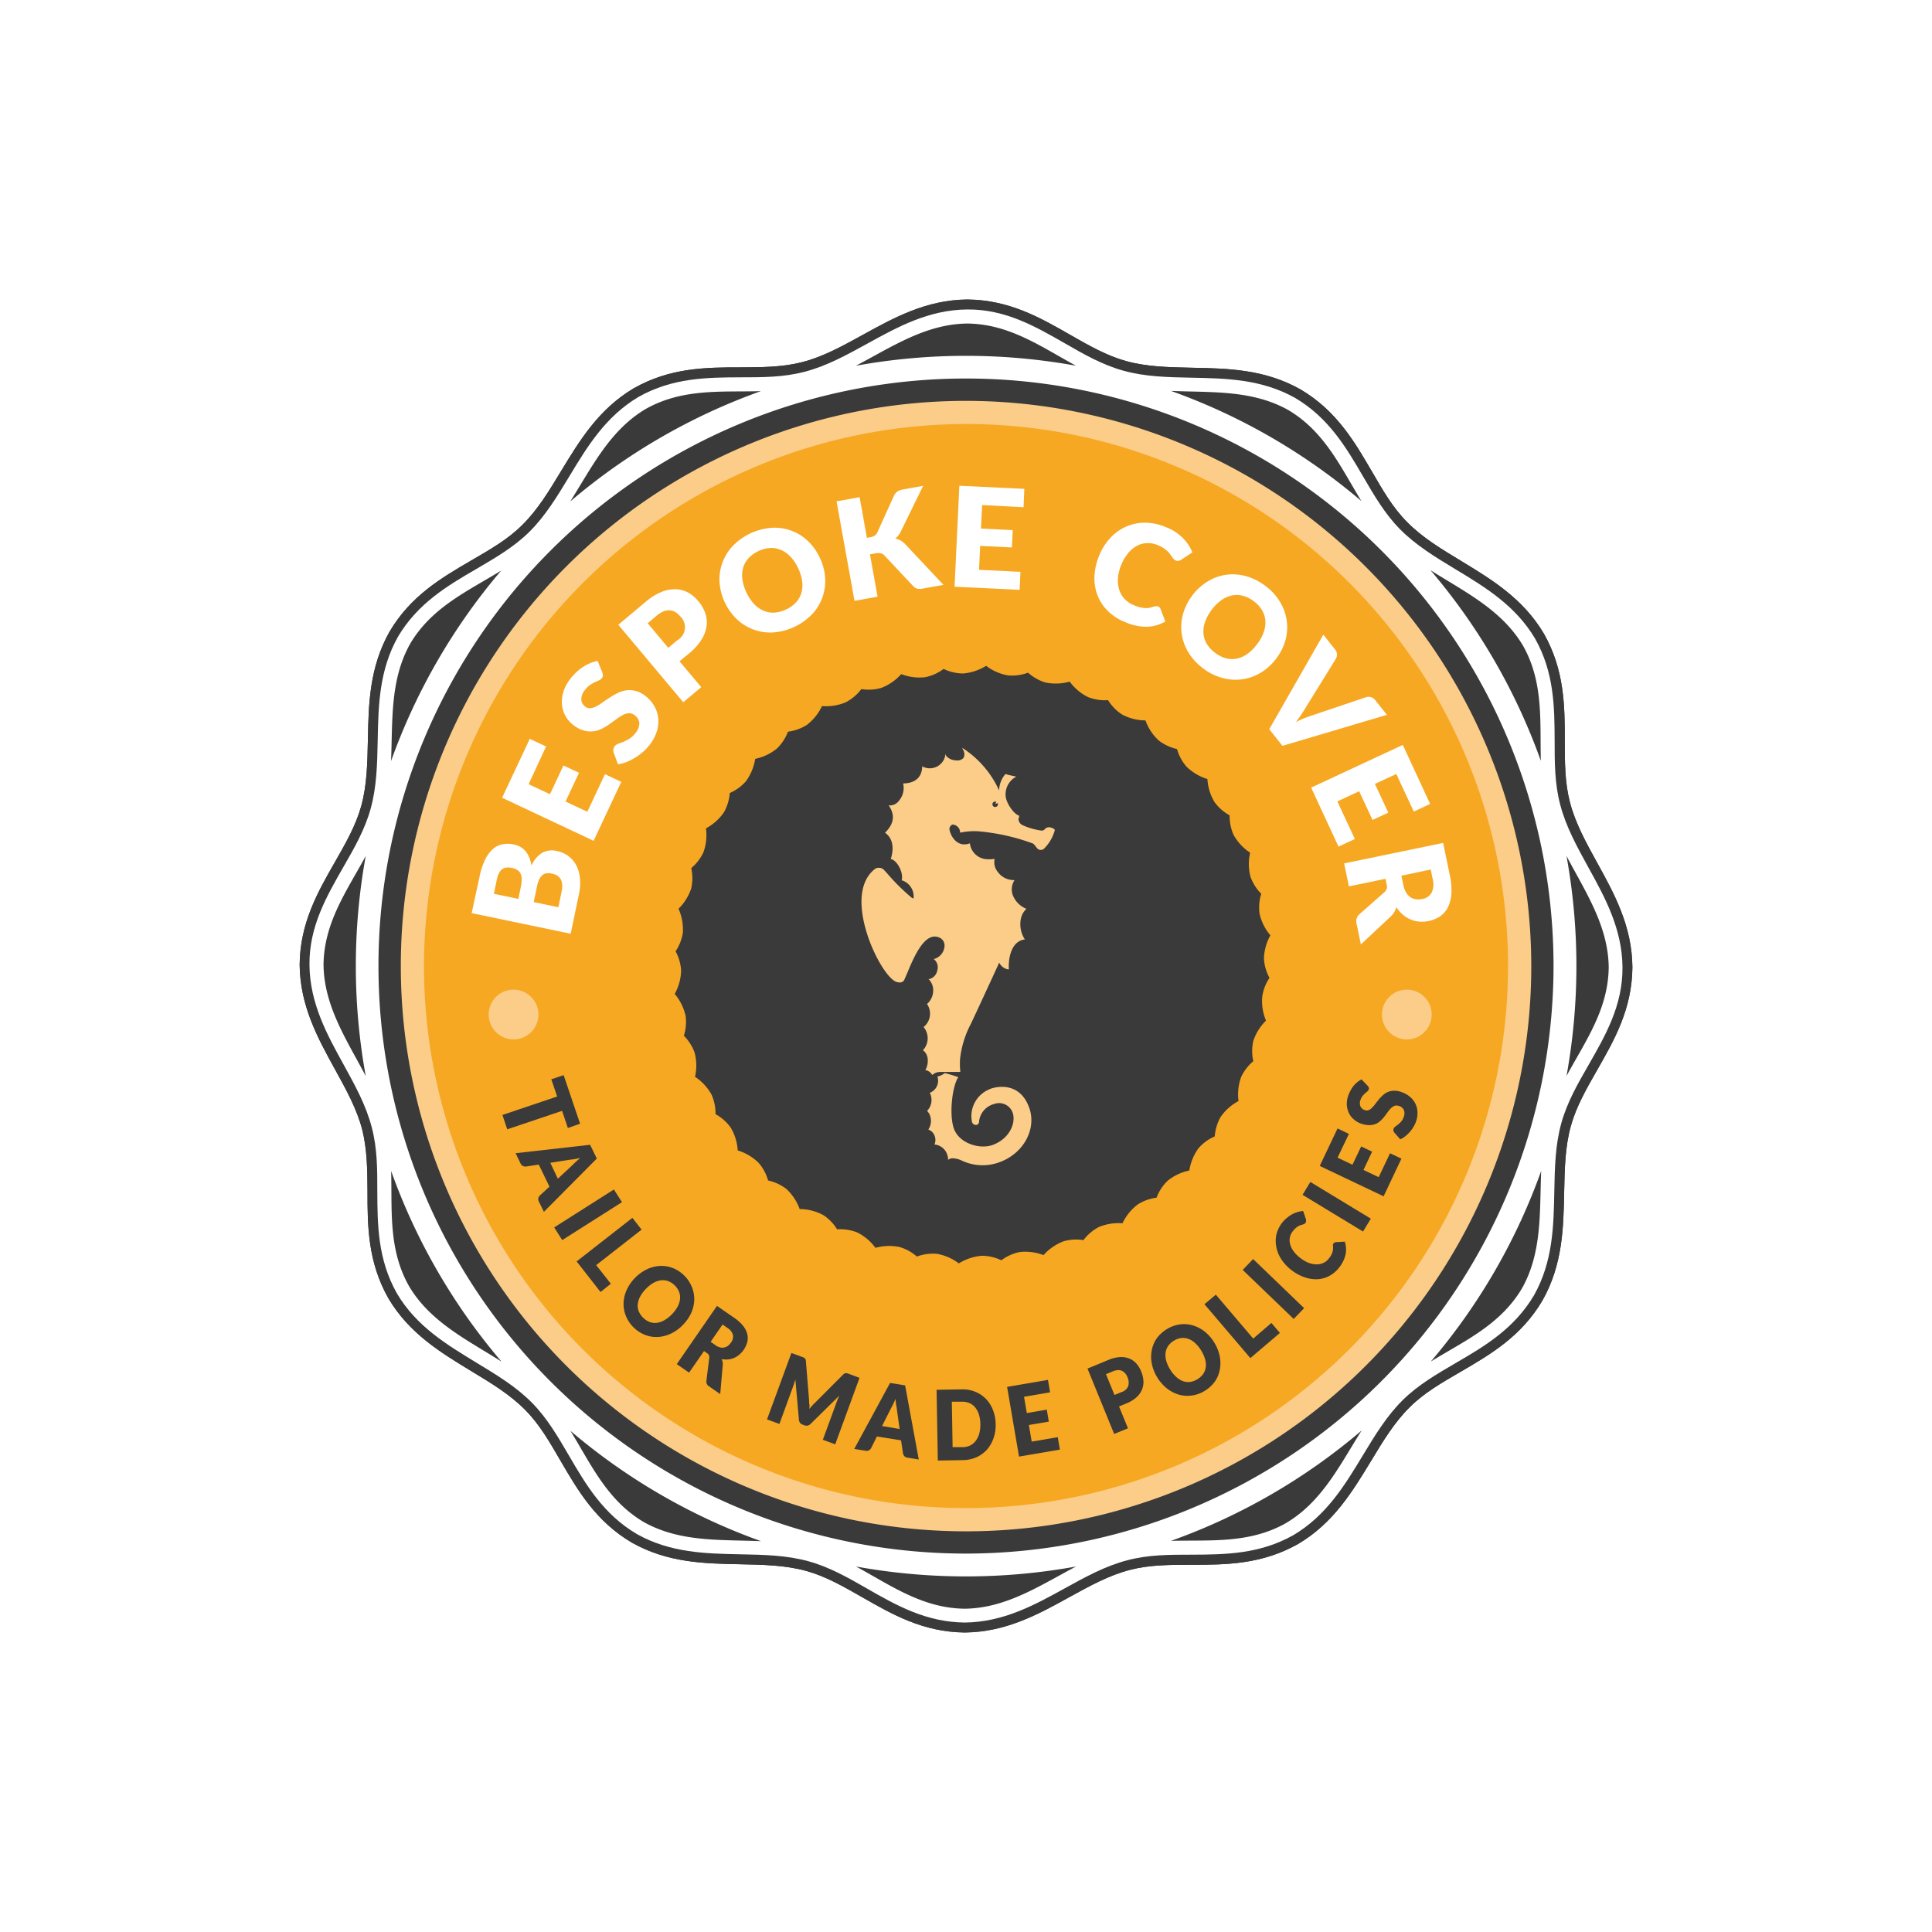
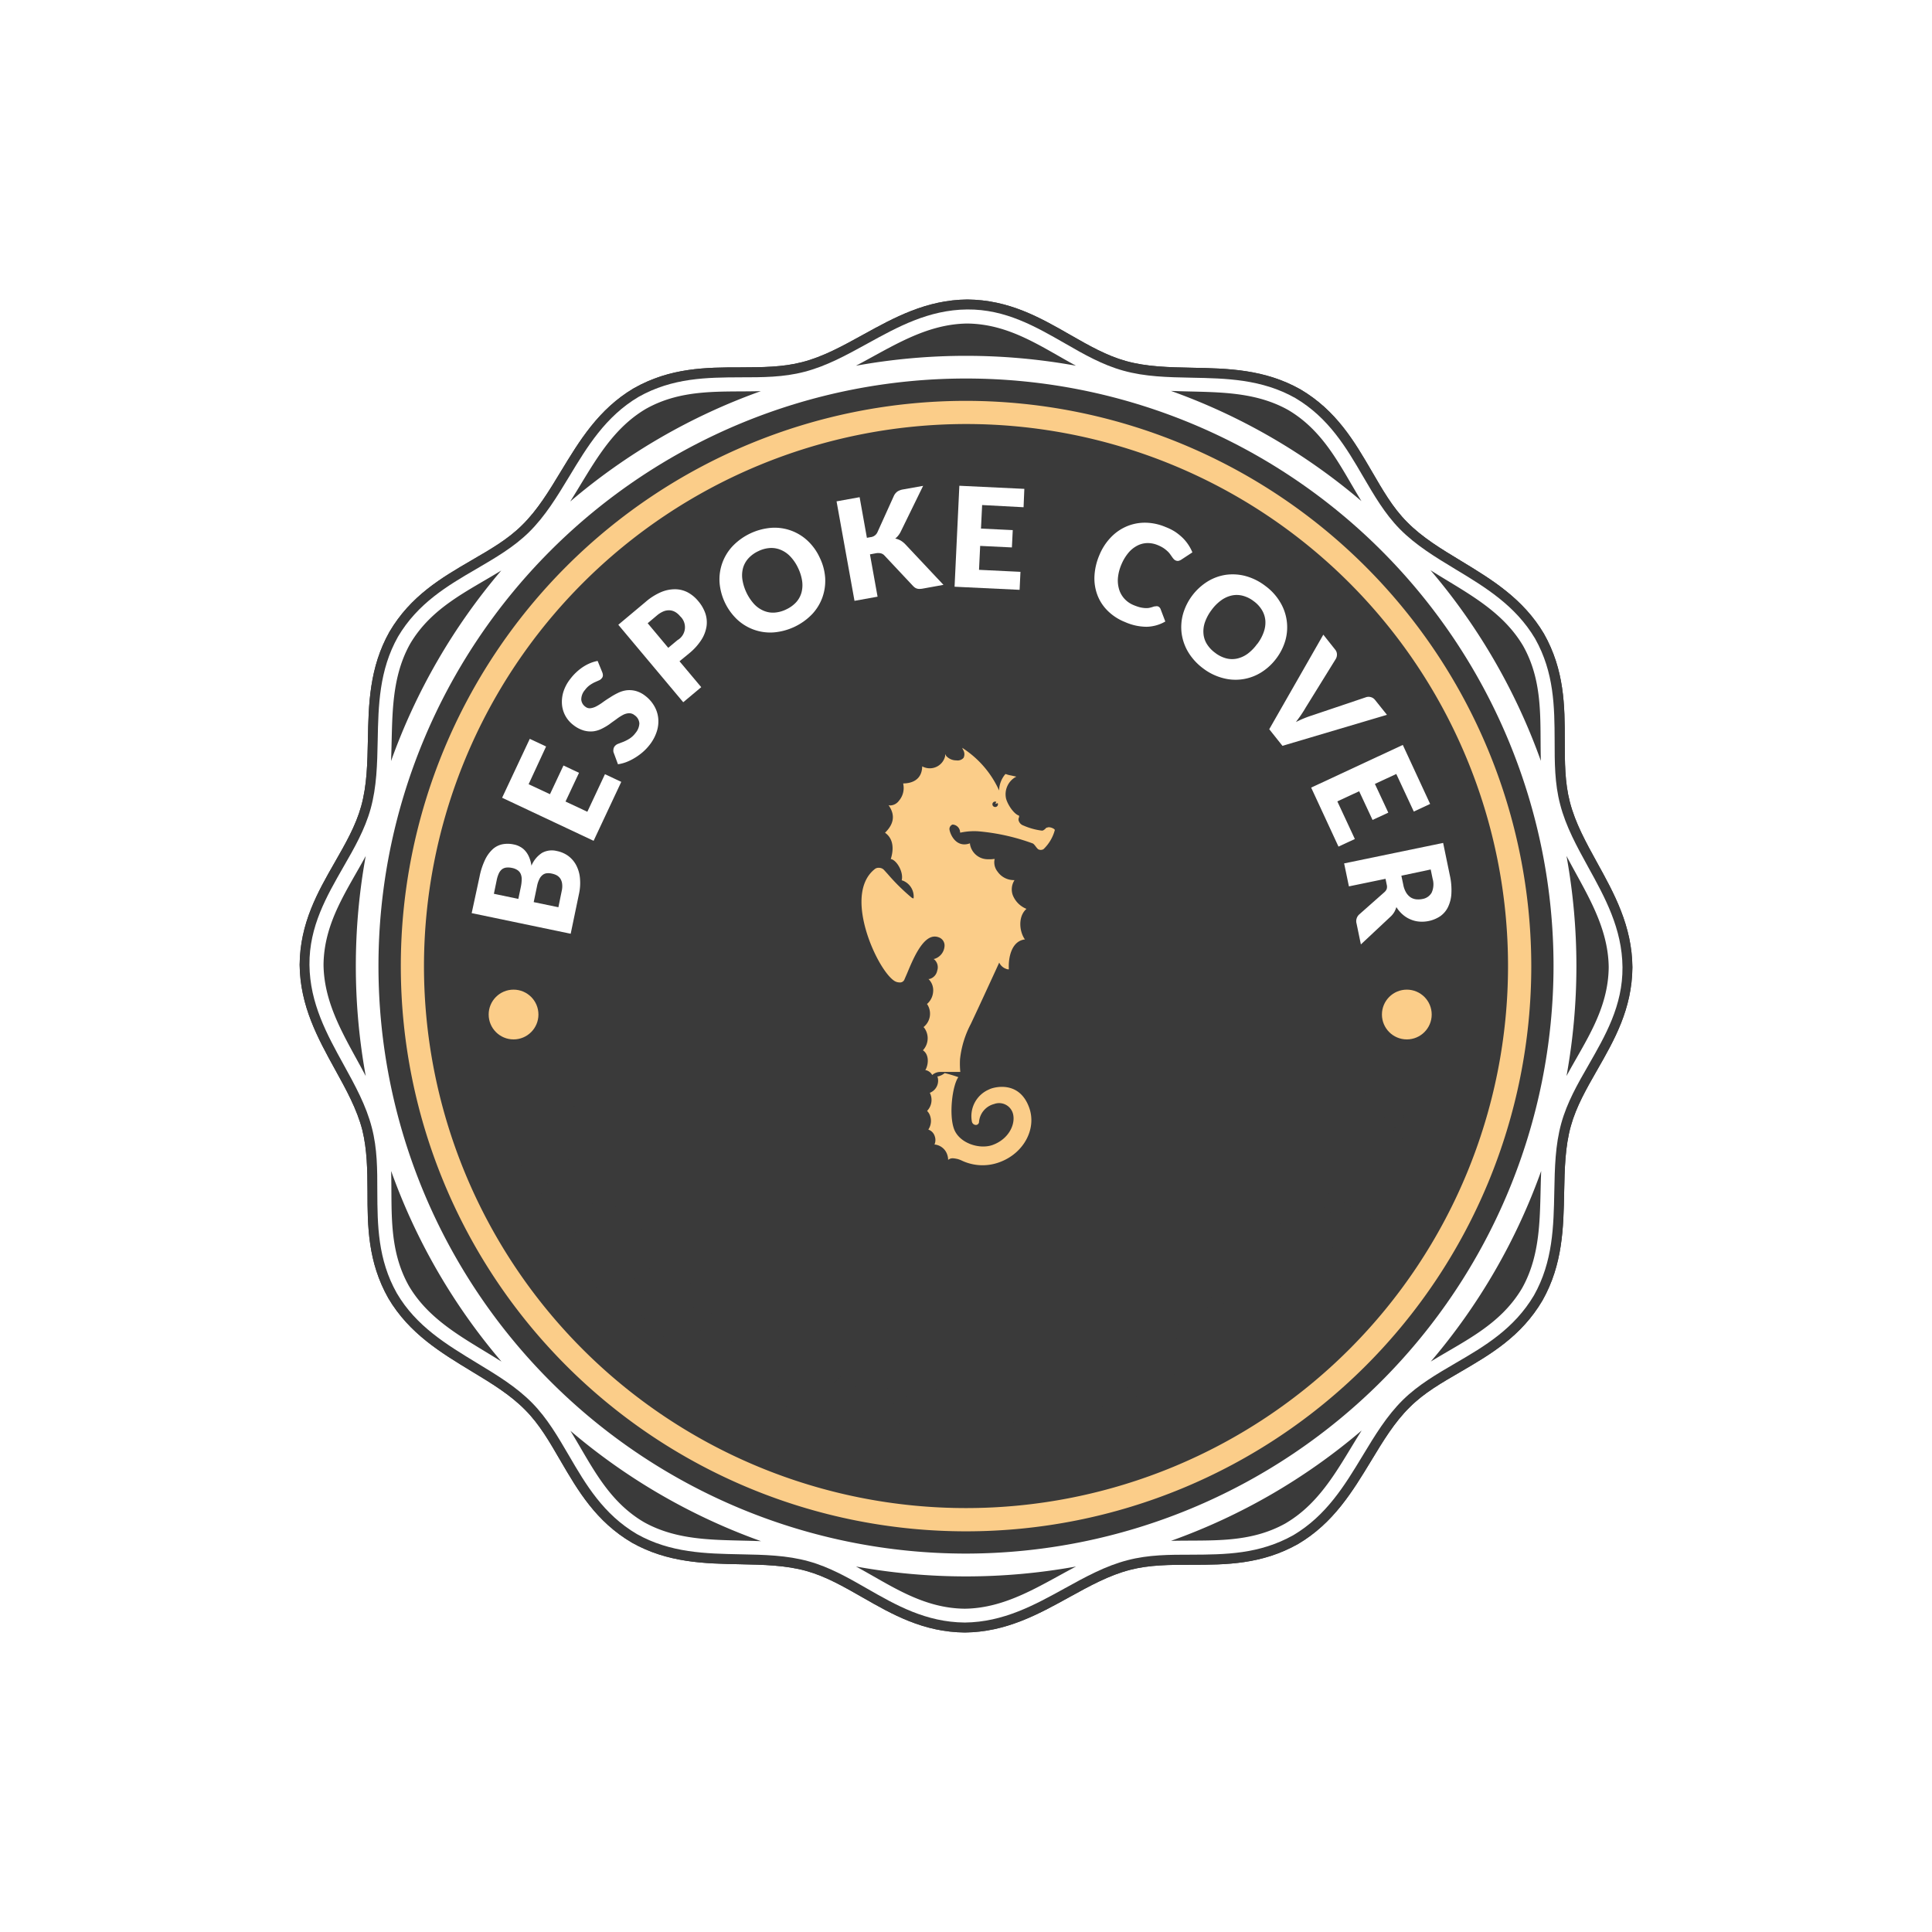
<svg xmlns="http://www.w3.org/2000/svg" viewBox="0 0 403.74 403.74">
  <defs>
    <style>.be46c6ad-7975-4232-9d16-d464ab0accb3{fill:none;}.\31 5168c5b-50d7-472f-8cc0-01e816785a22,.\33 bdcba3d-6dde-4b68-bcab-408e5f268ae0,.edd623b1-accf-4fd1-aa76-3006933c8ad2{fill:#3a3a3a;}.\33 bdcba3d-6dde-4b68-bcab-408e5f268ae0{stroke:#fff;stroke-miterlimit:10;stroke-width:14px;}.dbf131b3-a417-49c1-8118-f5bf841f157e{fill:#fff;}.\31 5168c5b-50d7-472f-8cc0-01e816785a22{fill-rule:evenodd;}.bf90924c-cc35-40ab-8814-ff3a23d6ef39{fill:#f7a822;}.\31 9d6c168-d6f1-4cf5-bc19-560f104bb321{fill:#fbcd89;}</style>
  </defs>
  <title>icon_usp</title>
  <g id="9c6923dd-a402-4acb-98e9-8b2d0b93acc4" data-name="Layer 1">
    <rect class="be46c6ad-7975-4232-9d16-d464ab0accb3" width="403.74" height="403.74" />
    <path class="3bdcba3d-6dde-4b68-bcab-408e5f268ae0" d="M333.75,180.26c-2.35-4.27-4.57-8.3-5.69-12.67C327,163.5,327,159.24,327,154.72c0-7.22-.06-14.69-4.36-22.29-4.37-7.39-11-11.37-17.33-15.22-4.17-2.52-8.11-4.9-11.27-8.12-3-3-5.1-6.7-7.37-10.6-3.64-6.24-7.4-12.7-14.93-17.13-7.48-4.21-15.18-4.37-22.62-4.51-4.87-.1-9.47-.19-13.82-1.4-4.06-1.13-7.76-3.25-11.68-5.49-6.27-3.59-12.75-7.3-21.49-7.37-8.58.08-15.33,3.8-21.85,7.4-4.26,2.35-8.29,4.57-12.66,5.69-4.09,1.06-8.35,1.07-12.87,1.09-7.22,0-14.69.06-22.29,4.36-7.39,4.37-11.37,11-15.22,17.33-2.52,4.17-4.9,8.11-8.12,11.27-3,3-6.7,5.1-10.6,7.37-6.24,3.64-12.7,7.4-17.13,14.93-4.21,7.48-4.37,15.17-4.51,22.62-.1,4.87-.19,9.47-1.4,13.82-1.13,4.06-3.25,7.76-5.49,11.68-3.59,6.27-7.3,12.75-7.37,21.48.09,8.59,3.8,15.33,7.39,21.85,2.36,4.27,4.58,8.3,5.71,12.67,1,4.09,1.06,8.35,1.08,12.86,0,7.23.06,14.7,4.36,22.3,4.37,7.39,11,11.37,17.33,15.22,4.17,2.52,8.11,4.9,11.27,8.12,3,3,5.1,6.7,7.37,10.6,3.64,6.24,7.4,12.7,14.93,17.13,7.48,4.21,15.17,4.37,22.62,4.51,4.87.1,9.47.19,13.82,1.4,4.06,1.13,7.76,3.25,11.68,5.49,6.27,3.59,12.75,7.3,21.47,7.37h0c8.58-.09,15.33-3.8,21.84-7.4,4.27-2.35,8.3-4.57,12.67-5.69C240.24,327,244.5,327,249,327c7.22,0,14.69-.06,22.29-4.36,7.39-4.37,11.37-11,15.22-17.33,2.52-4.17,4.9-8.11,8.12-11.27,3-3,6.7-5.1,10.6-7.37,6.24-3.64,12.7-7.4,17.12-14.93,4.22-7.48,4.38-15.18,4.52-22.62.1-4.87.19-9.47,1.4-13.82,1.13-4.06,3.25-7.76,5.49-11.68,3.59-6.27,7.3-12.76,7.37-21.48C341.06,193.52,337.35,186.77,333.75,180.26Z" />
    <path class="edd623b1-accf-4fd1-aa76-3006933c8ad2" d="M333.75,180.26c-2.35-4.27-4.57-8.3-5.69-12.67C327,163.5,327,159.24,327,154.72c0-7.22-.06-14.69-4.36-22.29-4.37-7.39-11-11.37-17.33-15.22-4.17-2.52-8.11-4.9-11.27-8.12-3-3-5.1-6.7-7.37-10.6-3.64-6.24-7.4-12.7-14.93-17.13-7.48-4.21-15.18-4.37-22.62-4.51-4.87-.1-9.47-.19-13.82-1.4-4.06-1.13-7.76-3.25-11.68-5.49-6.27-3.59-12.75-7.3-21.49-7.37-8.58.08-15.33,3.8-21.85,7.4-4.26,2.35-8.29,4.57-12.66,5.69-4.09,1.06-8.35,1.07-12.87,1.09-7.22,0-14.69.06-22.29,4.36-7.39,4.37-11.37,11-15.22,17.33-2.52,4.17-4.9,8.11-8.12,11.27-3,3-6.7,5.1-10.6,7.37-6.24,3.64-12.7,7.4-17.13,14.93-4.21,7.48-4.37,15.17-4.51,22.62-.1,4.87-.19,9.47-1.4,13.82-1.13,4.06-3.25,7.76-5.49,11.68-3.59,6.27-7.3,12.75-7.37,21.48.09,8.59,3.8,15.33,7.39,21.85,2.36,4.27,4.58,8.3,5.71,12.67,1,4.09,1.06,8.35,1.08,12.86,0,7.23.06,14.7,4.36,22.3,4.37,7.39,11,11.37,17.33,15.22,4.17,2.52,8.11,4.9,11.27,8.12,3,3,5.1,6.7,7.37,10.6,3.64,6.24,7.4,12.7,14.93,17.13,7.48,4.21,15.17,4.37,22.62,4.51,4.87.1,9.47.19,13.82,1.4,4.06,1.13,7.76,3.25,11.68,5.49,6.27,3.59,12.75,7.3,21.47,7.37h0c8.58-.09,15.33-3.8,21.84-7.4,4.27-2.35,8.3-4.57,12.67-5.69C240.24,327,244.5,327,249,327c7.22,0,14.69-.06,22.29-4.36,7.39-4.37,11.37-11,15.22-17.33,2.52-4.17,4.9-8.11,8.12-11.27,3-3,6.7-5.1,10.6-7.37,6.24-3.64,12.7-7.4,17.12-14.93,4.22-7.48,4.38-15.18,4.52-22.62.1-4.87.19-9.47,1.4-13.82,1.13-4.06,3.25-7.76,5.49-11.68,3.59-6.27,7.3-12.76,7.37-21.48C341.06,193.52,337.35,186.77,333.75,180.26Z" />
    <path class="edd623b1-accf-4fd1-aa76-3006933c8ad2" d="M333.75,180.26c-2.35-4.27-4.57-8.3-5.69-12.67C327,163.5,327,159.24,327,154.72c0-7.22-.06-14.69-4.36-22.29-4.37-7.39-11-11.37-17.33-15.22-4.17-2.52-8.11-4.9-11.27-8.12-3-3-5.1-6.7-7.37-10.6-3.64-6.24-7.4-12.7-14.93-17.13-7.48-4.21-15.18-4.37-22.62-4.51-4.87-.1-9.47-.19-13.82-1.4-4.06-1.13-7.76-3.25-11.68-5.49-6.27-3.59-12.75-7.3-21.49-7.37-8.58.08-15.33,3.8-21.85,7.4-4.26,2.35-8.29,4.57-12.66,5.69-4.09,1.06-8.35,1.07-12.87,1.09-7.22,0-14.69.06-22.29,4.36-7.39,4.37-11.37,11-15.22,17.33-2.52,4.17-4.9,8.11-8.12,11.27-3,3-6.7,5.1-10.6,7.37-6.24,3.64-12.7,7.4-17.13,14.93-4.21,7.48-4.37,15.17-4.51,22.62-.1,4.87-.19,9.47-1.4,13.82-1.13,4.06-3.25,7.76-5.49,11.68-3.59,6.27-7.3,12.75-7.37,21.48.09,8.59,3.8,15.33,7.39,21.85,2.36,4.27,4.58,8.3,5.71,12.67,1,4.09,1.06,8.35,1.08,12.86,0,7.23.06,14.7,4.36,22.3,4.37,7.39,11,11.37,17.33,15.22,4.17,2.52,8.11,4.9,11.27,8.12,3,3,5.1,6.7,7.37,10.6,3.64,6.24,7.4,12.7,14.93,17.13,7.48,4.21,15.17,4.37,22.62,4.51,4.87.1,9.47.19,13.82,1.4,4.06,1.13,7.76,3.25,11.68,5.49,6.27,3.59,12.75,7.3,21.47,7.37h0c8.58-.09,15.33-3.8,21.84-7.4,4.27-2.35,8.3-4.57,12.67-5.69C240.24,327,244.5,327,249,327c7.22,0,14.69-.06,22.29-4.36,7.39-4.37,11.37-11,15.22-17.33,2.52-4.17,4.9-8.11,8.12-11.27,3-3,6.7-5.1,10.6-7.37,6.24-3.64,12.7-7.4,17.12-14.93,4.22-7.48,4.38-15.18,4.52-22.62.1-4.87.19-9.47,1.4-13.82,1.13-4.06,3.25-7.76,5.49-11.68,3.59-6.27,7.3-12.76,7.37-21.48C341.06,193.52,337.35,186.77,333.75,180.26Z" />
    <path class="dbf131b3-a417-49c1-8118-f5bf841f157e" d="M324.81,249.05c-.14,7.19-.29,14.62-4.24,21.63-4.14,7-10.35,10.66-16.37,14.16-4,2.34-7.81,4.55-11,7.68-3.4,3.34-5.85,7.4-8.44,11.68-3.72,6.15-7.56,12.51-14.48,16.61-7.11,4-14.3,4.05-21.26,4.08-4.65,0-9,0-13.38,1.15-4.62,1.19-8.77,3.47-13.15,5.89-6.29,3.47-12.8,7.05-20.86,7.14-8.16-.07-14.4-3.64-20.44-7.1-4-2.3-7.84-4.48-12.16-5.68-4.6-1.29-9.32-1.38-14.33-1.48-7.19-.14-14.62-.29-21.63-4.24-7-4.14-10.66-10.36-14.16-16.37-2.34-4-4.55-7.81-7.68-11-3.35-3.41-7.4-5.85-11.68-8.44C93.39,281,87,277.19,82.93,270.26c-4-7.1-4.05-14.29-4.08-21.26,0-4.64,0-9-1.15-13.37-1.19-4.62-3.48-8.77-5.89-13.15-3.47-6.29-7.06-12.8-7.14-20.85s3.64-14.41,7.09-20.45c2.31-4,4.49-7.84,5.69-12.15,1.28-4.61,1.38-9.34,1.48-14.34.14-7.19.29-14.62,4.24-21.63,4.14-7,10.35-10.66,16.37-14.16,4-2.34,7.81-4.55,11-7.68,3.4-3.35,5.85-7.4,8.44-11.68,3.71-6.15,7.56-12.52,14.48-16.61,7.11-4,14.3-4.05,21.26-4.08,4.65,0,9,0,13.38-1.15,4.62-1.19,8.76-3.48,13.15-5.89,6.29-3.47,12.8-7.06,20.85-7.14s14.41,3.64,20.45,7.09c4,2.31,7.84,4.49,12.16,5.69,4.59,1.29,9.32,1.38,14.33,1.48,7.19.14,14.62.29,21.63,4.24,7,4.14,10.66,10.36,14.16,16.37,2.34,4,4.55,7.81,7.68,11,3.35,3.4,7.4,5.85,11.68,8.44,6.15,3.71,12.51,7.56,16.61,14.48,4,7.11,4.05,14.3,4.08,21.26,0,4.65,0,9,1.15,13.37,1.19,4.63,3.48,8.77,5.89,13.16,3.47,6.29,7.06,12.8,7.14,20.85s-3.64,14.41-7.09,20.45c-2.31,4-4.49,7.84-5.69,12.15C325,239.31,324.91,244,324.81,249.05Z" />
    <path class="15168c5b-50d7-472f-8cc0-01e816785a22" d="M268.78,318.26c7.53-4.46,11.25-12.19,15.77-19.32A127.33,127.33,0,0,1,244.71,322c8.18-.22,16.35.64,24.07-3.73ZM299,284.53c7-4.31,14.54-7.65,19.07-15.32,4.26-7.59,3.64-16.1,4-24.51A127.48,127.48,0,0,1,299,284.53Zm28.36-59.67c3.9-7.22,8.73-13.86,8.82-22.74-.11-8.72-4.91-15.79-8.82-23.25a128.76,128.76,0,0,1,0,46ZM322,159c-.23-8.19.63-16.35-3.73-24.07-4.47-7.53-12.2-11.25-19.33-15.77A127.55,127.55,0,0,1,322,159Zm-37.47-54.24c-4.31-7-7.65-14.54-15.31-19.07-7.6-4.26-16.11-3.64-24.52-4a127.48,127.48,0,0,1,39.83,23.05ZM224.86,76.43c-7.21-3.9-13.86-8.73-22.74-8.82-8.72.11-15.79,4.91-23.25,8.82a128.76,128.76,0,0,1,46,0ZM159,81.74c-8.19.23-16.35-.63-24.07,3.73-7.53,4.47-11.25,12.2-15.77,19.33A127.55,127.55,0,0,1,159,81.74ZM104.79,119.2c-7,4.32-14.54,7.66-19.07,15.32-4.26,7.6-3.64,16.11-4,24.52a127.64,127.64,0,0,1,23.05-39.84ZM76.43,178.88c-3.9,7.21-8.73,13.86-8.82,22.74.11,8.72,4.91,15.79,8.82,23.25a128.76,128.76,0,0,1,0-46Zm5.31,65.83c.23,8.18-.63,16.35,3.74,24.07,4.46,7.52,12.19,11.24,19.32,15.76a127.39,127.39,0,0,1-23.06-39.83ZM119.2,299c4.32,7,7.66,14.54,15.33,19.07,7.59,4.26,16.1,3.64,24.51,4A127.64,127.64,0,0,1,119.2,299Zm59.68,28.36c7.21,3.9,13.86,8.73,22.74,8.82,8.72-.11,15.79-4.91,23.25-8.82a128.76,128.76,0,0,1-46,0Z" />
    <path class="edd623b1-accf-4fd1-aa76-3006933c8ad2" d="M201.87,324.66A122.78,122.78,0,1,1,324.65,201.88,122.92,122.92,0,0,1,201.87,324.66Z" />
-     <circle class="bf90924c-cc35-40ab-8814-ff3a23d6ef39" cx="201.87" cy="201.88" r="115.69" />
    <path class="19d6c168-d6f1-4cf5-bc19-560f104bb321" d="M201.87,88.61A113.27,113.27,0,1,1,88.6,201.88,113.39,113.39,0,0,1,201.87,88.61m0-4.84A118.12,118.12,0,1,0,320,201.88,118.24,118.24,0,0,0,201.87,83.77Z" />
-     <path class="15168c5b-50d7-472f-8cc0-01e816785a22" d="M264.56,213.29a10.48,10.48,0,0,0-2.65,4.25,9.59,9.59,0,0,0,0,4.23,9.53,9.53,0,0,0-2.55,3.32,10.61,10.61,0,0,0-.54,5,10.61,10.61,0,0,0-3.74,3.33,9.71,9.71,0,0,0-1.23,4.06,9.41,9.41,0,0,0-3.38,2.46,10.58,10.58,0,0,0-1.93,4.67,10.57,10.57,0,0,0-4.53,2.14,9.59,9.59,0,0,0-2.32,3.54,9.47,9.47,0,0,0-3.94,1.42,10.69,10.69,0,0,0-3.18,3.93,10.68,10.68,0,0,0-4.94.78,9.64,9.64,0,0,0-3.22,2.74,9.43,9.43,0,0,0-4.18.25,10.73,10.73,0,0,0-4.16,2.88,10.67,10.67,0,0,0-4.95-.65,9.58,9.58,0,0,0-3.87,1.73,9.37,9.37,0,0,0-4.08-.94,10.72,10.72,0,0,0-4.8,1.59,10.54,10.54,0,0,0-4.57-2,9.68,9.68,0,0,0-4.2.57,9.39,9.39,0,0,0-3.65-2,10.69,10.69,0,0,0-5,.18,10.6,10.6,0,0,0-3.83-3.23,9.84,9.84,0,0,0-4.19-.64,9.49,9.49,0,0,0-2.92-3,10.7,10.7,0,0,0-4.9-1.24,10.68,10.68,0,0,0-2.76-4.18,9.58,9.58,0,0,0-3.84-1.79,9.44,9.44,0,0,0-2-3.71,10.72,10.72,0,0,0-4.35-2.57,10.49,10.49,0,0,0-1.47-4.78,9.5,9.5,0,0,0-3.17-2.8,9.44,9.44,0,0,0-.84-4.11,10.75,10.75,0,0,0-3.44-3.7,10.58,10.58,0,0,0-.07-5,9.51,9.51,0,0,0-2.26-3.58,9.43,9.43,0,0,0,.36-4.17A10.84,10.84,0,0,0,141,207.7a10.63,10.63,0,0,0,1.34-4.82,9.59,9.59,0,0,0-1.16-4.08,9.57,9.57,0,0,0,1.52-3.9,10.88,10.88,0,0,0-.9-5,10.69,10.69,0,0,0,2.65-4.25,9.74,9.74,0,0,0,0-4.23,9.68,9.68,0,0,0,2.55-3.32,10.61,10.61,0,0,0,.53-5,10.61,10.61,0,0,0,3.74-3.33,9.52,9.52,0,0,0,1.23-4.05,9.5,9.5,0,0,0,3.39-2.47,10.82,10.82,0,0,0,1.93-4.67,10.53,10.53,0,0,0,4.52-2.14,9.74,9.74,0,0,0,2.33-3.54,9.65,9.65,0,0,0,3.94-1.41,10.79,10.79,0,0,0,3.17-3.94,10.64,10.64,0,0,0,4.94-.78A9.68,9.68,0,0,0,180,144a9.45,9.45,0,0,0,4.18-.25,10.69,10.69,0,0,0,4.15-2.88,10.57,10.57,0,0,0,5,.65,9.54,9.54,0,0,0,3.86-1.73,9.59,9.59,0,0,0,4.09.95,10.73,10.73,0,0,0,4.79-1.6,10.53,10.53,0,0,0,4.58,2,9.51,9.51,0,0,0,4.19-.57,9.54,9.54,0,0,0,3.65,2.06,10.73,10.73,0,0,0,5.05-.19,10.51,10.51,0,0,0,3.83,3.23,9.47,9.47,0,0,0,4.18.64,9.52,9.52,0,0,0,2.93,3,10.54,10.54,0,0,0,4.9,1.24,10.48,10.48,0,0,0,2.75,4.18,9.8,9.8,0,0,0,3.84,1.8,9.54,9.54,0,0,0,2,3.7,10.85,10.85,0,0,0,4.35,2.57,10.57,10.57,0,0,0,1.47,4.79,9.72,9.72,0,0,0,3.17,2.8,9.69,9.69,0,0,0,.84,4.1,10.59,10.59,0,0,0,3.45,3.7,10.45,10.45,0,0,0,.06,5,9.75,9.75,0,0,0,2.26,3.59,9.55,9.55,0,0,0-.35,4.17,10.63,10.63,0,0,0,2.26,4.51,10.67,10.67,0,0,0-1.35,4.82,9.73,9.73,0,0,0,1.16,4.08,9.42,9.42,0,0,0-1.51,3.9A10.62,10.62,0,0,0,264.56,213.29Z" />
    <path class="dbf131b3-a417-49c1-8118-f5bf841f157e" d="M100.21,183.22a14.87,14.87,0,0,1,1.16-3.56,7.2,7.2,0,0,1,1.63-2.23,4.35,4.35,0,0,1,2-1,5.91,5.91,0,0,1,2.4.05,4.14,4.14,0,0,1,1.3.48,3.76,3.76,0,0,1,1.08.87,4.83,4.83,0,0,1,.8,1.31,7.12,7.12,0,0,1,.48,1.77,5.86,5.86,0,0,1,2.23-2.69,4.28,4.28,0,0,1,3.07-.38,6.08,6.08,0,0,1,2.35,1,5.81,5.81,0,0,1,1.67,1.91,7.11,7.11,0,0,1,.81,2.71,10.65,10.65,0,0,1-.21,3.41l-1.72,8.26-20.69-4.31Zm3,3.56,5.11,1.07.52-2.5a8.17,8.17,0,0,0,.18-1.46,2.89,2.89,0,0,0-.17-1.17,1.83,1.83,0,0,0-.64-.84,3,3,0,0,0-1.2-.5,3.74,3.74,0,0,0-1.26-.07,1.85,1.85,0,0,0-.91.4,2.53,2.53,0,0,0-.63.89,6.37,6.37,0,0,0-.42,1.37Zm14.17-.57a4.28,4.28,0,0,0,.08-1.6,2.52,2.52,0,0,0-.42-1.08,2.29,2.29,0,0,0-.77-.65,4,4,0,0,0-1-.33,3.16,3.16,0,0,0-1-.06,1.66,1.66,0,0,0-.87.35,2.43,2.43,0,0,0-.68.86,5.6,5.6,0,0,0-.49,1.47l-.7,3.35,5.16,1.07Z" />
    <path class="dbf131b3-a417-49c1-8118-f5bf841f157e" d="M110.47,163.88l4.46,2.09,2.82-6L121,161.5l-2.82,6,4.56,2.14,3.68-7.85,3.41,1.6-5.78,12.32-19.12-9,5.78-12.31,3.41,1.6Z" />
    <path class="dbf131b3-a417-49c1-8118-f5bf841f157e" d="M125.85,140.47a1.84,1.84,0,0,1,.14.68.94.94,0,0,1-.24.59,1.44,1.44,0,0,1-.6.45l-.9.4a7,7,0,0,0-1,.59,4.4,4.4,0,0,0-1,1,3.05,3.05,0,0,0-.78,2,2,2,0,0,0,.85,1.5,1.43,1.43,0,0,0,1.08.32,3.53,3.53,0,0,0,1.23-.4,11.54,11.54,0,0,0,1.36-.86c.48-.35,1-.69,1.5-1a13.86,13.86,0,0,1,1.64-.93,5.81,5.81,0,0,1,1.76-.55,5.19,5.19,0,0,1,1.91.12,5.53,5.53,0,0,1,2,1,7.19,7.19,0,0,1,1.87,2.07,6.31,6.31,0,0,1,.87,2.52,6.8,6.8,0,0,1-.26,2.8,8.94,8.94,0,0,1-1.52,2.88,10.56,10.56,0,0,1-1.38,1.47,12.21,12.21,0,0,1-1.66,1.22,11.11,11.11,0,0,1-1.79.9,8.32,8.32,0,0,1-1.79.47l-.94-2.54a1.6,1.6,0,0,1,0-.62,1.19,1.19,0,0,1,.25-.59,1.64,1.64,0,0,1,.75-.53l1.09-.42a8.43,8.43,0,0,0,1.26-.65,4.81,4.81,0,0,0,1.26-1.19,3.3,3.3,0,0,0,.8-2,2.24,2.24,0,0,0-1-1.71,1.75,1.75,0,0,0-1.21-.41,3,3,0,0,0-1.25.37,10.09,10.09,0,0,0-1.34.87c-.47.35-1,.7-1.46,1.06a12.19,12.19,0,0,1-1.6.94,5.49,5.49,0,0,1-1.78.54,5.27,5.27,0,0,1-2-.18,6.56,6.56,0,0,1-2.22-1.19,6,6,0,0,1-2.3-4.13,7.1,7.1,0,0,1,.26-2.67,8.35,8.35,0,0,1,1.46-2.77,10.78,10.78,0,0,1,1.27-1.41,10.4,10.4,0,0,1,1.42-1.12,9,9,0,0,1,1.5-.79,7.38,7.38,0,0,1,1.53-.45Z" />
    <path class="dbf131b3-a417-49c1-8118-f5bf841f157e" d="M134.93,125.77a12.23,12.23,0,0,1,3.28-2.06,7.43,7.43,0,0,1,3-.57,5.77,5.77,0,0,1,2.58.69,7.43,7.43,0,0,1,2.12,1.78,8,8,0,0,1,1.48,2.54,5.91,5.91,0,0,1,.26,2.73,7.3,7.3,0,0,1-1.08,2.83,12.08,12.08,0,0,1-2.57,2.84l-2,1.64,4.54,5.41-3.76,3.15-13.57-16.19Zm6.65,8a3.11,3.11,0,0,0,.54-5,3.75,3.75,0,0,0-1-.87,2.67,2.67,0,0,0-1.16-.36,3,3,0,0,0-1.28.21,5.27,5.27,0,0,0-1.38.85l-1.95,1.64,4.3,5.14Z" />
    <path class="dbf131b3-a417-49c1-8118-f5bf841f157e" d="M171.32,116.57a11.33,11.33,0,0,1,1.12,4.19,10.39,10.39,0,0,1-.55,4,10.14,10.14,0,0,1-2.14,3.55,12.61,12.61,0,0,1-8.12,3.85,10.13,10.13,0,0,1-7.6-2.72,11.94,11.94,0,0,1-3.66-7.7,10.14,10.14,0,0,1,2.72-7.6,12.6,12.6,0,0,1,8.12-3.84,10.08,10.08,0,0,1,7.58,2.72A11.28,11.28,0,0,1,171.32,116.57Zm-4.53,2.15a9.07,9.07,0,0,0-1.58-2.37,5.8,5.8,0,0,0-2-1.42,5,5,0,0,0-2.26-.41,6.35,6.35,0,0,0-2.46.65,6.54,6.54,0,0,0-2.09,1.51,5.07,5.07,0,0,0-1.12,2,6,6,0,0,0-.14,2.42,10,10,0,0,0,2.42,5.1,5.84,5.84,0,0,0,2,1.42,4.92,4.92,0,0,0,2.26.4,6.54,6.54,0,0,0,2.48-.67,6.63,6.63,0,0,0,2.07-1.49,5,5,0,0,0,1.11-2,6.05,6.05,0,0,0,.15-2.42A9.36,9.36,0,0,0,166.79,118.72Z" />
    <path class="dbf131b3-a417-49c1-8118-f5bf841f157e" d="M181.16,112.39l.77-.14a1.77,1.77,0,0,0,1.42-1l3.45-7.63a2.38,2.38,0,0,1,.76-.92,3.22,3.22,0,0,1,1.15-.42l4.2-.75-4.65,9.51a4.23,4.23,0,0,1-1.18,1.51,3.76,3.76,0,0,1,1.08.38,4.61,4.61,0,0,1,1,.78l8,8.51-4.31.78a4.13,4.13,0,0,1-.72.07,1.8,1.8,0,0,1-.54-.08,1.65,1.65,0,0,1-.42-.21,3.45,3.45,0,0,1-.36-.32l-6-6.39a1.46,1.46,0,0,0-.75-.44,2.69,2.69,0,0,0-1.09,0l-1.17.22,1.59,8.84-4.82.87-3.75-20.79,4.82-.87Z" />
    <path class="dbf131b3-a417-49c1-8118-f5bf841f157e" d="M205.24,105.54l-.24,4.92,6.64.32-.18,3.62-6.63-.32-.24,5,8.66.42-.18,3.76-13.59-.65,1-21.1,13.58.65L213.9,106Z" />
    <path class="dbf131b3-a417-49c1-8118-f5bf841f157e" d="M242,126.72a.94.94,0,0,1,.29.2.92.92,0,0,1,.23.33l1,2.63a8.1,8.1,0,0,1-3.92,1.1,11.19,11.19,0,0,1-4.52-1,10.66,10.66,0,0,1-3.67-2.41,9.12,9.12,0,0,1-2.12-3.33,9.9,9.9,0,0,1-.57-3.94,12.74,12.74,0,0,1,1-4.24,11.76,11.76,0,0,1,2.38-3.72,9.91,9.91,0,0,1,3.3-2.32,9.8,9.8,0,0,1,3.94-.79,11.17,11.17,0,0,1,4.25.91,11,11,0,0,1,2,1,11.45,11.45,0,0,1,1.59,1.29,9.21,9.21,0,0,1,2,3L246.79,117a2.39,2.39,0,0,1-.49.2,1,1,0,0,1-.62-.08,1.12,1.12,0,0,1-.41-.3,4.41,4.41,0,0,1-.35-.45l-.39-.55a3.83,3.83,0,0,0-.55-.62,6.55,6.55,0,0,0-.81-.65,6.65,6.65,0,0,0-1.2-.62,5.39,5.39,0,0,0-2.22-.44,4.77,4.77,0,0,0-2.11.55,6,6,0,0,0-1.86,1.52,9.58,9.58,0,0,0-1.47,2.49,9.13,9.13,0,0,0-.7,2.84,6.49,6.49,0,0,0,.3,2.42,5.12,5.12,0,0,0,1.14,1.89,5.27,5.27,0,0,0,1.84,1.25,10.1,10.1,0,0,0,1.15.41,5.62,5.62,0,0,0,1,.19,4.1,4.1,0,0,0,1,0,5.62,5.62,0,0,0,1-.27,1.68,1.68,0,0,1,.44-.07A1.05,1.05,0,0,1,242,126.72Z" />
    <path class="dbf131b3-a417-49c1-8118-f5bf841f157e" d="M266.71,137.61a11.48,11.48,0,0,1-3.19,2.93,10.12,10.12,0,0,1-8,1.15,11.68,11.68,0,0,1-4.08-2,12,12,0,0,1-3.1-3.36,10.4,10.4,0,0,1-1.4-3.92,10.29,10.29,0,0,1,.28-4.08,11.86,11.86,0,0,1,5.13-6.81,10.13,10.13,0,0,1,3.84-1.4,10.44,10.44,0,0,1,4.14.27,11.92,11.92,0,0,1,4.09,2.05,11.47,11.47,0,0,1,3.08,3.36,10.14,10.14,0,0,1,1.12,8A11.52,11.52,0,0,1,266.71,137.61Zm-4-3a8.87,8.87,0,0,0,1.37-2.5,5.86,5.86,0,0,0,.35-2.4,5.07,5.07,0,0,0-.69-2.18,6.31,6.31,0,0,0-1.72-1.88,6.45,6.45,0,0,0-2.3-1.15,5,5,0,0,0-2.3-.06,6,6,0,0,0-2.21,1,9.08,9.08,0,0,0-2,2,9.52,9.52,0,0,0-1.38,2.51,5.85,5.85,0,0,0-.34,2.4,4.85,4.85,0,0,0,.69,2.19,6.56,6.56,0,0,0,1.75,1.88,6.46,6.46,0,0,0,2.28,1.15,4.93,4.93,0,0,0,2.29.06,6,6,0,0,0,2.21-1A9.19,9.19,0,0,0,262.7,134.59Z" />
    <path class="dbf131b3-a417-49c1-8118-f5bf841f157e" d="M289.84,149.38,268,155.86l-2.76-3.47,11.3-19.76,2.45,3.09a1.61,1.61,0,0,1,.4,1,1.83,1.83,0,0,1-.22.94l-6.33,10.23c-.26.46-.57.94-.91,1.45s-.72,1-1.11,1.55c.58-.3,1.15-.56,1.72-.79s1.1-.42,1.6-.58l11.39-3.84a1.72,1.72,0,0,1,.93,0,1.65,1.65,0,0,1,.89.59Z" />
    <path class="dbf131b3-a417-49c1-8118-f5bf841f157e" d="M291.79,161.74l-4.47,2.08,2.8,6-3.29,1.53-2.8-6-4.56,2.12,3.66,7.86-3.42,1.59L274,164.59l19.15-8.92L298.86,168l-3.41,1.6Z" />
    <path class="dbf131b3-a417-49c1-8118-f5bf841f157e" d="M284.39,197.36l-.9-4.35a1.89,1.89,0,0,1,.56-1.92l5.29-4.68a1.74,1.74,0,0,0,.45-.65,1.66,1.66,0,0,0,0-.89l-.25-1.22-7.65,1.58-1-4.8,20.69-4.28,1.39,6.73a14,14,0,0,1,.33,3.92,7.36,7.36,0,0,1-.75,2.85,5,5,0,0,1-1.64,1.86,6.92,6.92,0,0,1-4.31,1.08,5.72,5.72,0,0,1-1.82-.45,5.8,5.8,0,0,1-1.62-1,6.74,6.74,0,0,1-1.35-1.58,4.91,4.91,0,0,1-.42,1,4.31,4.31,0,0,1-.71.91Zm8.86-12.47a4.94,4.94,0,0,0,.59,1.62,3.26,3.26,0,0,0,.92,1,2.71,2.71,0,0,0,1.16.42,4.24,4.24,0,0,0,1.32-.06,2.71,2.71,0,0,0,1.94-1.33,4.2,4.2,0,0,0,.2-2.91l-.4-1.93L292.85,183Z" />
    <path class="19d6c168-d6f1-4cf5-bc19-560f104bb321" d="M215.07,231.46c1.62,4.47-1.17,9.6-6.22,11.42a10.16,10.16,0,0,1-7.93-.38,5.87,5.87,0,0,0-.82-.3c-.87-.18-1.31-.23-1.78.06l-.19.12,0-.22a3.45,3.45,0,0,0-.19-.89,3.09,3.09,0,0,0-2.49-2.08l-.17,0,.06-.16a2.33,2.33,0,0,0,0-1.58,2.11,2.11,0,0,0-1.18-1.33l-.16-.06.08-.14a3.24,3.24,0,0,0,.28-2.76,2.63,2.63,0,0,0-.54-.92l-.07-.09.07-.09a3.28,3.28,0,0,0,.55-3.56l-.06-.13.14-.06a2.72,2.72,0,0,0,1.49-3.22l-.06-.15.16,0a3.37,3.37,0,0,0,1.38-.69,28,28,0,0,1,2.85.85c-1.25,1.73-2,7.86-.9,10.83s5.31,4.33,8.06,3.34c3.39-1.23,4.85-4.36,4.25-6.56a3,3,0,0,0-3.93-2,4.23,4.23,0,0,0-3.16,3.75l0,.07a.68.68,0,0,1-.62.56.87.87,0,0,1-.87-.72,6.06,6.06,0,0,1,3.63-6.72C207.28,227.32,212.91,225.48,215.07,231.46Zm5.36-58a8.56,8.56,0,0,1-2.37,4,1.14,1.14,0,0,1-1.13,0,4.1,4.1,0,0,1-.5-.58c-.23-.29-.44-.58-.69-.65a43.86,43.86,0,0,0-11.33-2.51,13.63,13.63,0,0,0-3.6.26l-.18,0v-.18a1.66,1.66,0,0,0-1.57-1.49,1,1,0,0,0-.65.91c0,.61.86,3.14,3,3.23a3.13,3.13,0,0,0,1.14-.17l.15-.05,0,.16a3.77,3.77,0,0,0,3.84,3.17,6.15,6.15,0,0,0,1.13-.05l.2,0-.05.19a3.11,3.11,0,0,0,.67,2.48,4.12,4.12,0,0,0,3.31,1.74H212l-.1.19a3.55,3.55,0,0,0-.26,2.94,5.12,5.12,0,0,0,2.68,2.8l.18.08-.14.14c-1.55,1.51-1.39,4.38-.28,6.1l.12.17-.2,0c-2.74.49-3.28,4-3.18,6.05l0,.18-.17,0a2.54,2.54,0,0,1-1.84-1.41l-.74,1.62c-1.66,3.6-3.37,7.33-5.1,11l-.11.23a20.56,20.56,0,0,0-2.24,7.34,18.27,18.27,0,0,0,.06,2.66l-.22,0h-4a2.52,2.52,0,0,0-1.65.64,2.05,2.05,0,0,0-1.28-1l-.16,0,.08-.15c.64-1.27.65-3.09-.47-3.93l-.11-.08.09-.11a3.67,3.67,0,0,0,.15-4.63l-.12-.11.12-.1a3.57,3.57,0,0,0,.68-4.63l-.08-.1.1-.08a3.72,3.72,0,0,0,1.19-2.46,3.26,3.26,0,0,0-.81-2.51l-.16-.18.23,0a2.21,2.21,0,0,0,1.59-1.73,2.17,2.17,0,0,0-.53-2.27l-.21-.17.27-.06a3,3,0,0,0,2-2.58,1.8,1.8,0,0,0-1.2-1.89,2.24,2.24,0,0,0-.75-.16c-2.62-.13-4.63,4.71-5.83,7.6-.24.56-.44,1-.61,1.41a1,1,0,0,1-1.06.57,2,2,0,0,1-1-.3c-2.47-1.53-6.63-9.44-6.89-15.94-.13-3.44.86-6,2.87-7.52a1.29,1.29,0,0,1,.78-.19,1.45,1.45,0,0,1,1,.4l.8.88a43,43,0,0,0,4.93,4.88,1.11,1.11,0,0,0,.45.24s0,0,.05-.06a3.56,3.56,0,0,0-2.36-3.7l-.11,0,0-.11c.36-1.66-1-4-2.17-4.34l-.14,0,.05-.13c0-.14,1.27-3.49-1.12-5.3l-.12-.09.11-.11c1.71-1.74,2-3.5.8-5.39l-.17-.26.31.06a2.38,2.38,0,0,0,1.87-1,4.06,4.06,0,0,0,.89-3.46l0-.15H189c1.32-.05,3.55-.57,3.71-3.36v-.2l.19.09a3.29,3.29,0,0,0,4.61-2.23l0-.42.21.37a2.84,2.84,0,0,0,2.14.94,1.67,1.67,0,0,0,1.5-.53,1.72,1.72,0,0,0-.1-1.68l-.19-.42.39.26a20.66,20.66,0,0,1,7.33,8.66,5.44,5.44,0,0,1,1.26-3.37l.06-.06.08,0a6,6,0,0,0,1.13.3l.72.16.35.08-.31.17a4.15,4.15,0,0,0-1.83,4.45c.38,1.34,1.67,3.22,2.7,3.52l0,.16.05.09a1.07,1.07,0,0,0-.14.74,1.56,1.56,0,0,0,1,1.08,13.8,13.8,0,0,0,3.72,1.05,1.22,1.22,0,0,0,.34,0,1.9,1.9,0,0,0,.67-.52.34.34,0,0,1,.26-.09C219.29,172.68,220.44,173.18,220.43,173.47Zm-11.88-5.38a.7.7,0,0,0-.05-.25L208,168l.2-.43a.79.79,0,0,0-.22-.06.57.57,0,0,0-.59.54.57.57,0,0,0,.54.59A.57.57,0,0,0,208.55,168.09Z" />
    <circle class="19d6c168-d6f1-4cf5-bc19-560f104bb321" cx="107.32" cy="212.01" r="5.2" />
    <circle class="19d6c168-d6f1-4cf5-bc19-560f104bb321" cx="293.99" cy="212.01" r="5.2" />
    <path class="edd623b1-accf-4fd1-aa76-3006933c8ad2" d="M118.67,235.73l-1.21-3.59L106,236l-1-3,11.43-3.86-1.22-3.59,2.58-.87,3.43,10.14Z" />
-     <path class="edd623b1-accf-4fd1-aa76-3006933c8ad2" d="M113.66,253.25l-1.06-2.18a1,1,0,0,1-.1-.68,1.35,1.35,0,0,1,.32-.57l2-1.84-2.23-4.61-2.67.41a1.26,1.26,0,0,1-.62-.11,1,1,0,0,1-.49-.48l-1.06-2.2,15.57-1.76,1.4,2.88Zm2.92-6.93,3.1-2.89c.19-.2.42-.42.69-.67s.56-.5.88-.77c-.41.09-.8.17-1.16.23s-.68.11-1,.13L115,243Z" />
+     <path class="edd623b1-accf-4fd1-aa76-3006933c8ad2" d="M113.66,253.25l-1.06-2.18a1,1,0,0,1-.1-.68,1.35,1.35,0,0,1,.32-.57l2-1.84-2.23-4.61-2.67.41a1.26,1.26,0,0,1-.62-.11,1,1,0,0,1-.49-.48Zm2.92-6.93,3.1-2.89c.19-.2.42-.42.69-.67s.56-.5.88-.77c-.41.09-.8.17-1.16.23s-.68.11-1,.13L115,243Z" />
    <path class="edd623b1-accf-4fd1-aa76-3006933c8ad2" d="M117.49,259.15l-1.68-2.65,12.48-7.93,1.69,2.65Z" />
    <path class="edd623b1-accf-4fd1-aa76-3006933c8ad2" d="M127.65,268.27,125.5,270l-5-6.39,11.65-9.11,1.93,2.46-9.49,7.42Z" />
    <path class="edd623b1-accf-4fd1-aa76-3006933c8ad2" d="M142.74,276.84a8.61,8.61,0,0,1-2.43,1.8,7.39,7.39,0,0,1-2.69.75,6.54,6.54,0,0,1-2.69-.38,7.05,7.05,0,0,1-2.47-1.56A7,7,0,0,1,130.8,275a6.56,6.56,0,0,1-.49-2.68,7.2,7.2,0,0,1,.64-2.72,8.66,8.66,0,0,1,1.7-2.5,8.8,8.8,0,0,1,2.44-1.8,7.13,7.13,0,0,1,2.68-.74,6.61,6.61,0,0,1,2.7.38,7.08,7.08,0,0,1,2.47,1.57A7,7,0,0,1,144.6,269a6.55,6.55,0,0,1,.48,2.68,7.2,7.2,0,0,1-.64,2.71A8.76,8.76,0,0,1,142.74,276.84Zm-2.3-2.22a7,7,0,0,0,1.18-1.6,4.16,4.16,0,0,0,.49-1.59,3.17,3.17,0,0,0-.21-1.49,3.74,3.74,0,0,0-.92-1.35,4,4,0,0,0-1.39-.88,3.22,3.22,0,0,0-1.51-.15,4.37,4.37,0,0,0-1.56.55,7.25,7.25,0,0,0-1.56,1.25,6.81,6.81,0,0,0-1.19,1.61,4.36,4.36,0,0,0-.49,1.58,3.19,3.19,0,0,0,.21,1.5,4.08,4.08,0,0,0,.94,1.35,4,4,0,0,0,1.38.88,3.17,3.17,0,0,0,1.5.15,4.21,4.21,0,0,0,1.56-.56A7,7,0,0,0,140.44,274.62Z" />
    <path class="edd623b1-accf-4fd1-aa76-3006933c8ad2" d="M150.51,291.33l-2.33-1.61a1.16,1.16,0,0,1-.56-1.17l.6-4.8a1.22,1.22,0,0,0-.07-.53.87.87,0,0,0-.38-.42l-.65-.46L144,286.85l-2.57-1.78,8.4-12.17,3.6,2.49a8.25,8.25,0,0,1,1.87,1.69,4.59,4.59,0,0,1,.86,1.71,3.53,3.53,0,0,1,0,1.68,5.21,5.21,0,0,1-1.67,2.62,4,4,0,0,1-1.09.68,4.11,4.11,0,0,1-1.25.32,4.42,4.42,0,0,1-1.35-.08,2.58,2.58,0,0,1,.22.68,2.82,2.82,0,0,1,0,.78Zm-1-10.22a3,3,0,0,0,1,.47,1.75,1.75,0,0,0,.88,0,1.84,1.84,0,0,0,.76-.36,3.44,3.44,0,0,0,.63-.68,2.07,2.07,0,0,0,.39-1.58A2.57,2.57,0,0,0,152,277.5l-1-.71-2.49,3.61Z" />
    <path class="edd623b1-accf-4fd1-aa76-3006933c8ad2" d="M179.62,287.94l-5.08,13.89-2.59-.95,2.93-8c.07-.18.14-.38.23-.59s.18-.43.29-.64l-6,5.91a1.31,1.31,0,0,1-.61.35,1.19,1.19,0,0,1-.67-.05l-.4-.15a1.18,1.18,0,0,1-.54-.39,1.27,1.27,0,0,1-.23-.66l-.74-8.39c-.07.24-.13.47-.2.69s-.14.43-.21.61l-2.92,8-2.59-.95,5.09-13.88,2.24.82.33.13a.76.76,0,0,1,.23.15.48.48,0,0,1,.15.22,1.4,1.4,0,0,1,.08.35l.67,8.23c0,.29,0,.58.06.88s0,.6,0,.91l.6-.71c.21-.22.42-.44.63-.63l5.81-5.83a1.13,1.13,0,0,1,.28-.21.65.65,0,0,1,.26-.08,1,1,0,0,1,.28,0l.34.11Z" />
    <path class="edd623b1-accf-4fd1-aa76-3006933c8ad2" d="M192,305l-2.4-.39a1,1,0,0,1-.61-.31,1.33,1.33,0,0,1-.29-.58L188.3,301l-5.05-.81-1.2,2.42a1.12,1.12,0,0,1-.44.45,1,1,0,0,1-.68.12l-2.41-.39L186,289l3.15.51Zm-4-6.37-.59-4.2c0-.27-.1-.58-.15-.94s-.09-.75-.13-1.17c-.15.39-.31.76-.47,1.09s-.31.61-.44.85L184.33,298Z" />
    <path class="edd623b1-accf-4fd1-aa76-3006933c8ad2" d="M208.07,297.58a8.19,8.19,0,0,1-.46,3,7.12,7.12,0,0,1-1.37,2.37,6.68,6.68,0,0,1-2.18,1.58,7.33,7.33,0,0,1-2.85.6l-5.23.09-.26-14.79,5.23-.09a7,7,0,0,1,2.87.51,6.56,6.56,0,0,1,2.24,1.51,6.82,6.82,0,0,1,1.45,2.31A8.49,8.49,0,0,1,208.07,297.58Zm-3.2.05a7,7,0,0,0-.29-2,4.33,4.33,0,0,0-.77-1.48,3.15,3.15,0,0,0-1.21-.93,3.72,3.72,0,0,0-1.6-.3l-2.09,0,.16,9.5,2.09,0a3.73,3.73,0,0,0,1.6-.36,3.39,3.39,0,0,0,1.17-1,4.7,4.7,0,0,0,.72-1.51A7.3,7.3,0,0,0,204.87,297.63Z" />
    <path class="edd623b1-accf-4fd1-aa76-3006933c8ad2" d="M214,291.89l.58,3.4,4.17-.71.43,2.5-4.17.71.59,3.47,5.45-.93.44,2.6-8.54,1.46-2.49-14.57,8.54-1.46.45,2.6Z" />
    <path class="edd623b1-accf-4fd1-aa76-3006933c8ad2" d="M231.66,284.18a7.14,7.14,0,0,1,2.4-.58,4.63,4.63,0,0,1,1.94.3,4.09,4.09,0,0,1,1.48,1.05,5.73,5.73,0,0,1,1,1.65,6.24,6.24,0,0,1,.47,2,4.21,4.21,0,0,1-.32,1.84,4.61,4.61,0,0,1-1.17,1.59,7,7,0,0,1-2.1,1.26l-1.51.62,1.87,4.57-2.89,1.18L227.26,286Zm2.74,6.72a2.18,2.18,0,0,0,1.38-1.26,2.75,2.75,0,0,0-.17-1.86,3,3,0,0,0-.48-.8,1.87,1.87,0,0,0-.66-.5,1.78,1.78,0,0,0-.84-.16,3.11,3.11,0,0,0-1,.23l-1.51.62,1.78,4.34Z" />
    <path class="edd623b1-accf-4fd1-aa76-3006933c8ad2" d="M253.73,280.52a8.71,8.71,0,0,1,1.14,2.8,7.3,7.3,0,0,1,.06,2.79,6.44,6.44,0,0,1-1,2.52,7.07,7.07,0,0,1-2.13,2,6.83,6.83,0,0,1-2.74,1,6.54,6.54,0,0,1-2.72-.19,7.46,7.46,0,0,1-2.48-1.29,9,9,0,0,1-3.14-5.08,7.05,7.05,0,0,1-.05-2.78,6.46,6.46,0,0,1,1-2.52,7.34,7.34,0,0,1,4.87-3,6.54,6.54,0,0,1,2.72.2,7.39,7.39,0,0,1,2.47,1.28A8.79,8.79,0,0,1,253.73,280.52ZM251,282.2a6.8,6.8,0,0,0-1.26-1.54,4.19,4.19,0,0,0-1.41-.87,3.23,3.23,0,0,0-1.51-.17,3.69,3.69,0,0,0-1.53.57,3.82,3.82,0,0,0-1.2,1.12,3.3,3.3,0,0,0-.52,1.42,4.38,4.38,0,0,0,.15,1.66,7,7,0,0,0,.82,1.81,6.72,6.72,0,0,0,1.27,1.55,4.29,4.29,0,0,0,1.41.88,3.33,3.33,0,0,0,1.5.16,4.22,4.22,0,0,0,2.73-1.69,3.27,3.27,0,0,0,.53-1.42,4.4,4.4,0,0,0-.15-1.66A7.45,7.45,0,0,0,251,282.2Z" />
    <path class="edd623b1-accf-4fd1-aa76-3006933c8ad2" d="M265.69,276.46l1.78,2.09-6.18,5.26-9.59-11.26,2.38-2,7.81,9.18Z" />
    <path class="edd623b1-accf-4fd1-aa76-3006933c8ad2" d="M272.53,273.37l-2.18,2.26-10.66-10.25,2.18-2.27Z" />
    <path class="edd623b1-accf-4fd1-aa76-3006933c8ad2" d="M278.72,259.81a.5.5,0,0,1,.17-.15.61.61,0,0,1,.25-.08l1.89-.11a5.26,5.26,0,0,1,.16,2.69,6.74,6.74,0,0,1-1.29,2.66,6.52,6.52,0,0,1-2.13,1.83,5.93,5.93,0,0,1-2.51.68,7.32,7.32,0,0,1-2.69-.43,9.53,9.53,0,0,1-2.67-1.47,9.07,9.07,0,0,1-2.11-2.24,7,7,0,0,1-1.06-2.55,6.35,6.35,0,0,1,0-2.64,6.68,6.68,0,0,1,1.22-2.5,6.57,6.57,0,0,1,1-1,6.17,6.17,0,0,1,1.08-.75,5.68,5.68,0,0,1,1.15-.47,5.94,5.94,0,0,1,1.15-.21l.6,1.78a1.34,1.34,0,0,1,0,.35.56.56,0,0,1-.14.38.65.65,0,0,1-.26.2,2.2,2.2,0,0,1-.34.13l-.43.13a3,3,0,0,0-1,.61,3.61,3.61,0,0,0-.58.63,3,3,0,0,0-.56,2.76,4.39,4.39,0,0,0,.73,1.47,7.19,7.19,0,0,0,1.44,1.42,6.7,6.7,0,0,0,1.77,1,4.79,4.79,0,0,0,1.65.29,3.2,3.2,0,0,0,1.42-.34,3.08,3.08,0,0,0,1.09-.91,6.72,6.72,0,0,0,.44-.64,3.56,3.56,0,0,0,.27-.61,2.83,2.83,0,0,0,.13-.63,4.4,4.4,0,0,0,0-.71.93.93,0,0,1,0-.29A.44.44,0,0,1,278.72,259.81Z" />
    <path class="edd623b1-accf-4fd1-aa76-3006933c8ad2" d="M286.47,254.67l-1.63,2.69-12.64-7.67,1.63-2.69Z" />
-     <path class="edd623b1-accf-4fd1-aa76-3006933c8ad2" d="M279.52,241.92l3.11,1.48,1.82-3.82,2.29,1.09-1.81,3.82,3.18,1.51,2.37-5,2.38,1.13L289.14,250l-13.35-6.35,3.72-7.83,2.38,1.14Z" />
    <path class="edd623b1-accf-4fd1-aa76-3006933c8ad2" d="M285.78,226.87a1.32,1.32,0,0,1,.26.39.64.64,0,0,1,0,.41,1,1,0,0,1-.28.39l-.49.42a5,5,0,0,0-.54.57,2.58,2.58,0,0,0-.42.81,1.81,1.81,0,0,0,0,1.37,1.48,1.48,0,0,0,.92.76,1.13,1.13,0,0,0,.79,0,2.2,2.2,0,0,0,.69-.49,6.16,6.16,0,0,0,.68-.79c.22-.3.47-.61.72-.92a10.06,10.06,0,0,1,.84-.89,3.78,3.78,0,0,1,1-.67,3.43,3.43,0,0,1,1.27-.29,4.08,4.08,0,0,1,1.58.25,5.55,5.55,0,0,1,1.72.91,4.55,4.55,0,0,1,1.18,1.38,4.33,4.33,0,0,1,.51,1.77,5.12,5.12,0,0,1-.28,2.07,5.77,5.77,0,0,1-.54,1.16,7.61,7.61,0,0,1-.78,1.08,7.87,7.87,0,0,1-.94.89,5.28,5.28,0,0,1-1.05.64l-1.23-1.39a.85.85,0,0,1-.18-.37.72.72,0,0,1,0-.41,1,1,0,0,1,.36-.47l.61-.47a4.91,4.91,0,0,0,.66-.64,2.88,2.88,0,0,0,.53-1,2,2,0,0,0,0-1.39,1.62,1.62,0,0,0-1.08-.85,1.37,1.37,0,0,0-.89,0,2.16,2.16,0,0,0-.72.48,6.12,6.12,0,0,0-.66.79q-.31.45-.69.93a7.49,7.49,0,0,1-.81.89,3.41,3.41,0,0,1-1,.67,3.88,3.88,0,0,1-1.33.27,5.25,5.25,0,0,1-1.74-.31A4.45,4.45,0,0,1,283,234a4.26,4.26,0,0,1-1.06-1.29,4.66,4.66,0,0,1-.48-1.69,5.06,5.06,0,0,1,.27-2,6.13,6.13,0,0,1,.49-1.11,5.39,5.39,0,0,1,.65-1,5.15,5.15,0,0,1,.78-.77,4.41,4.41,0,0,1,.88-.57Z" />
  </g>
</svg>